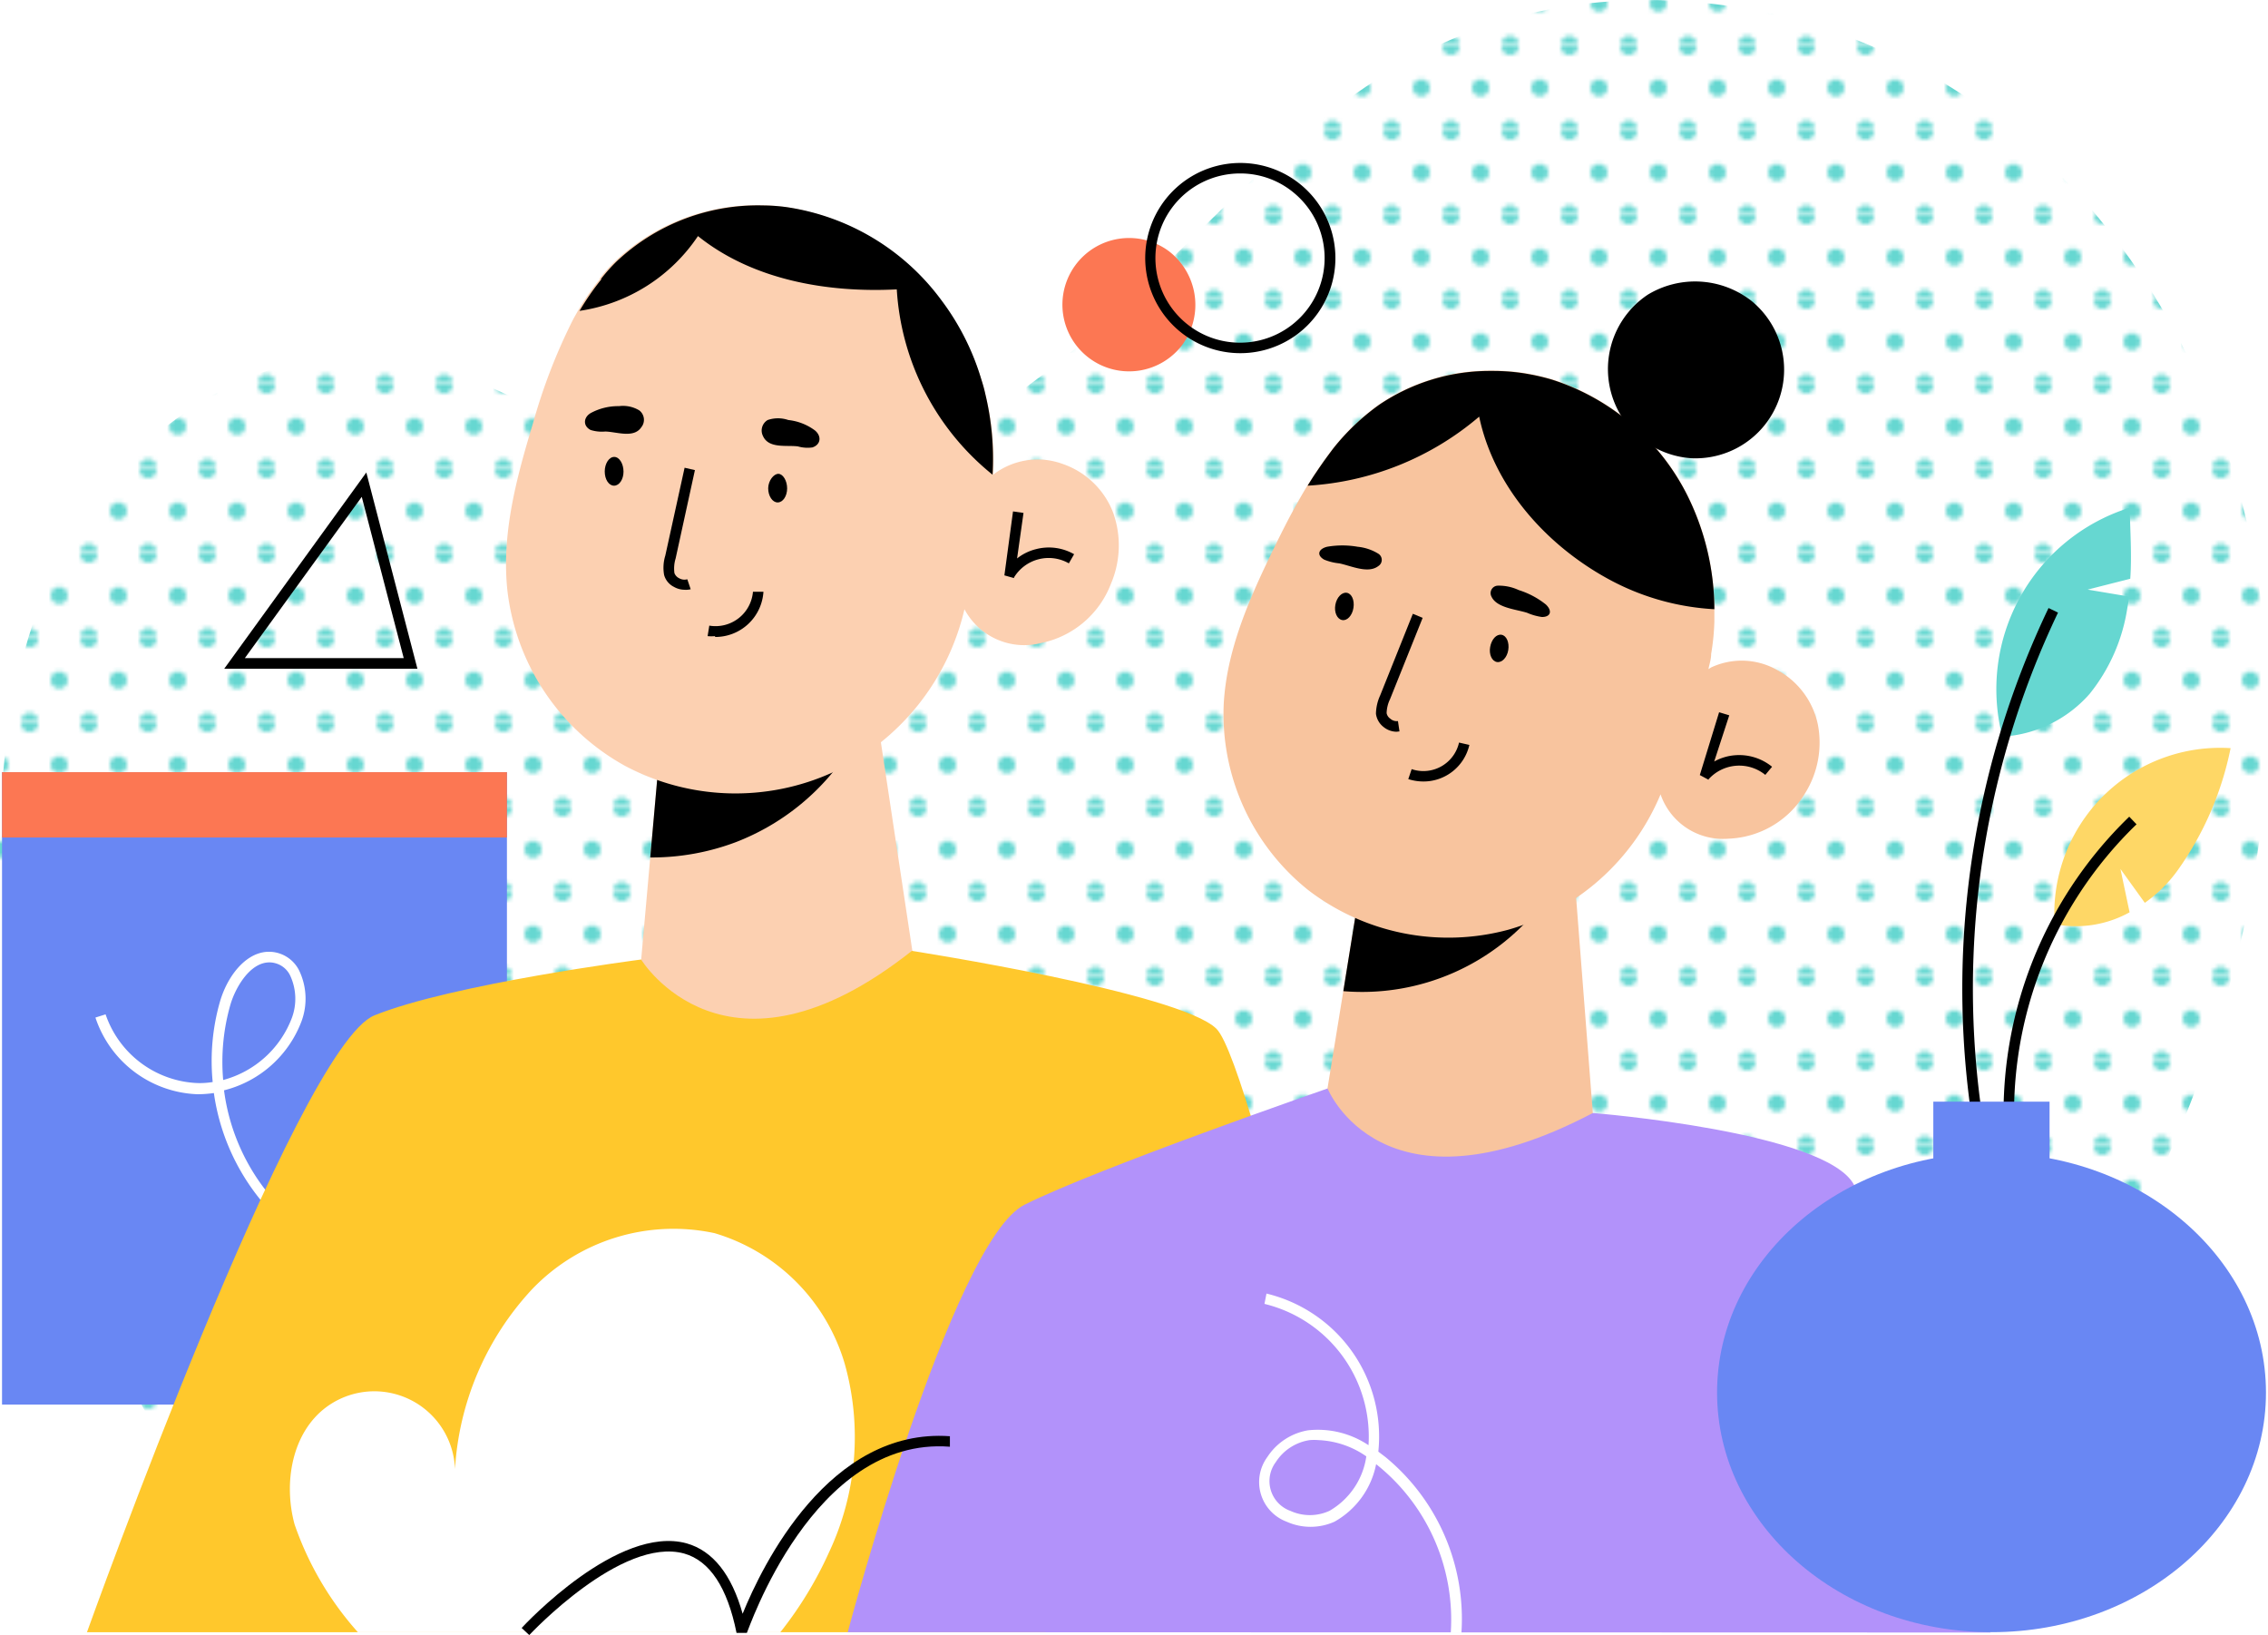
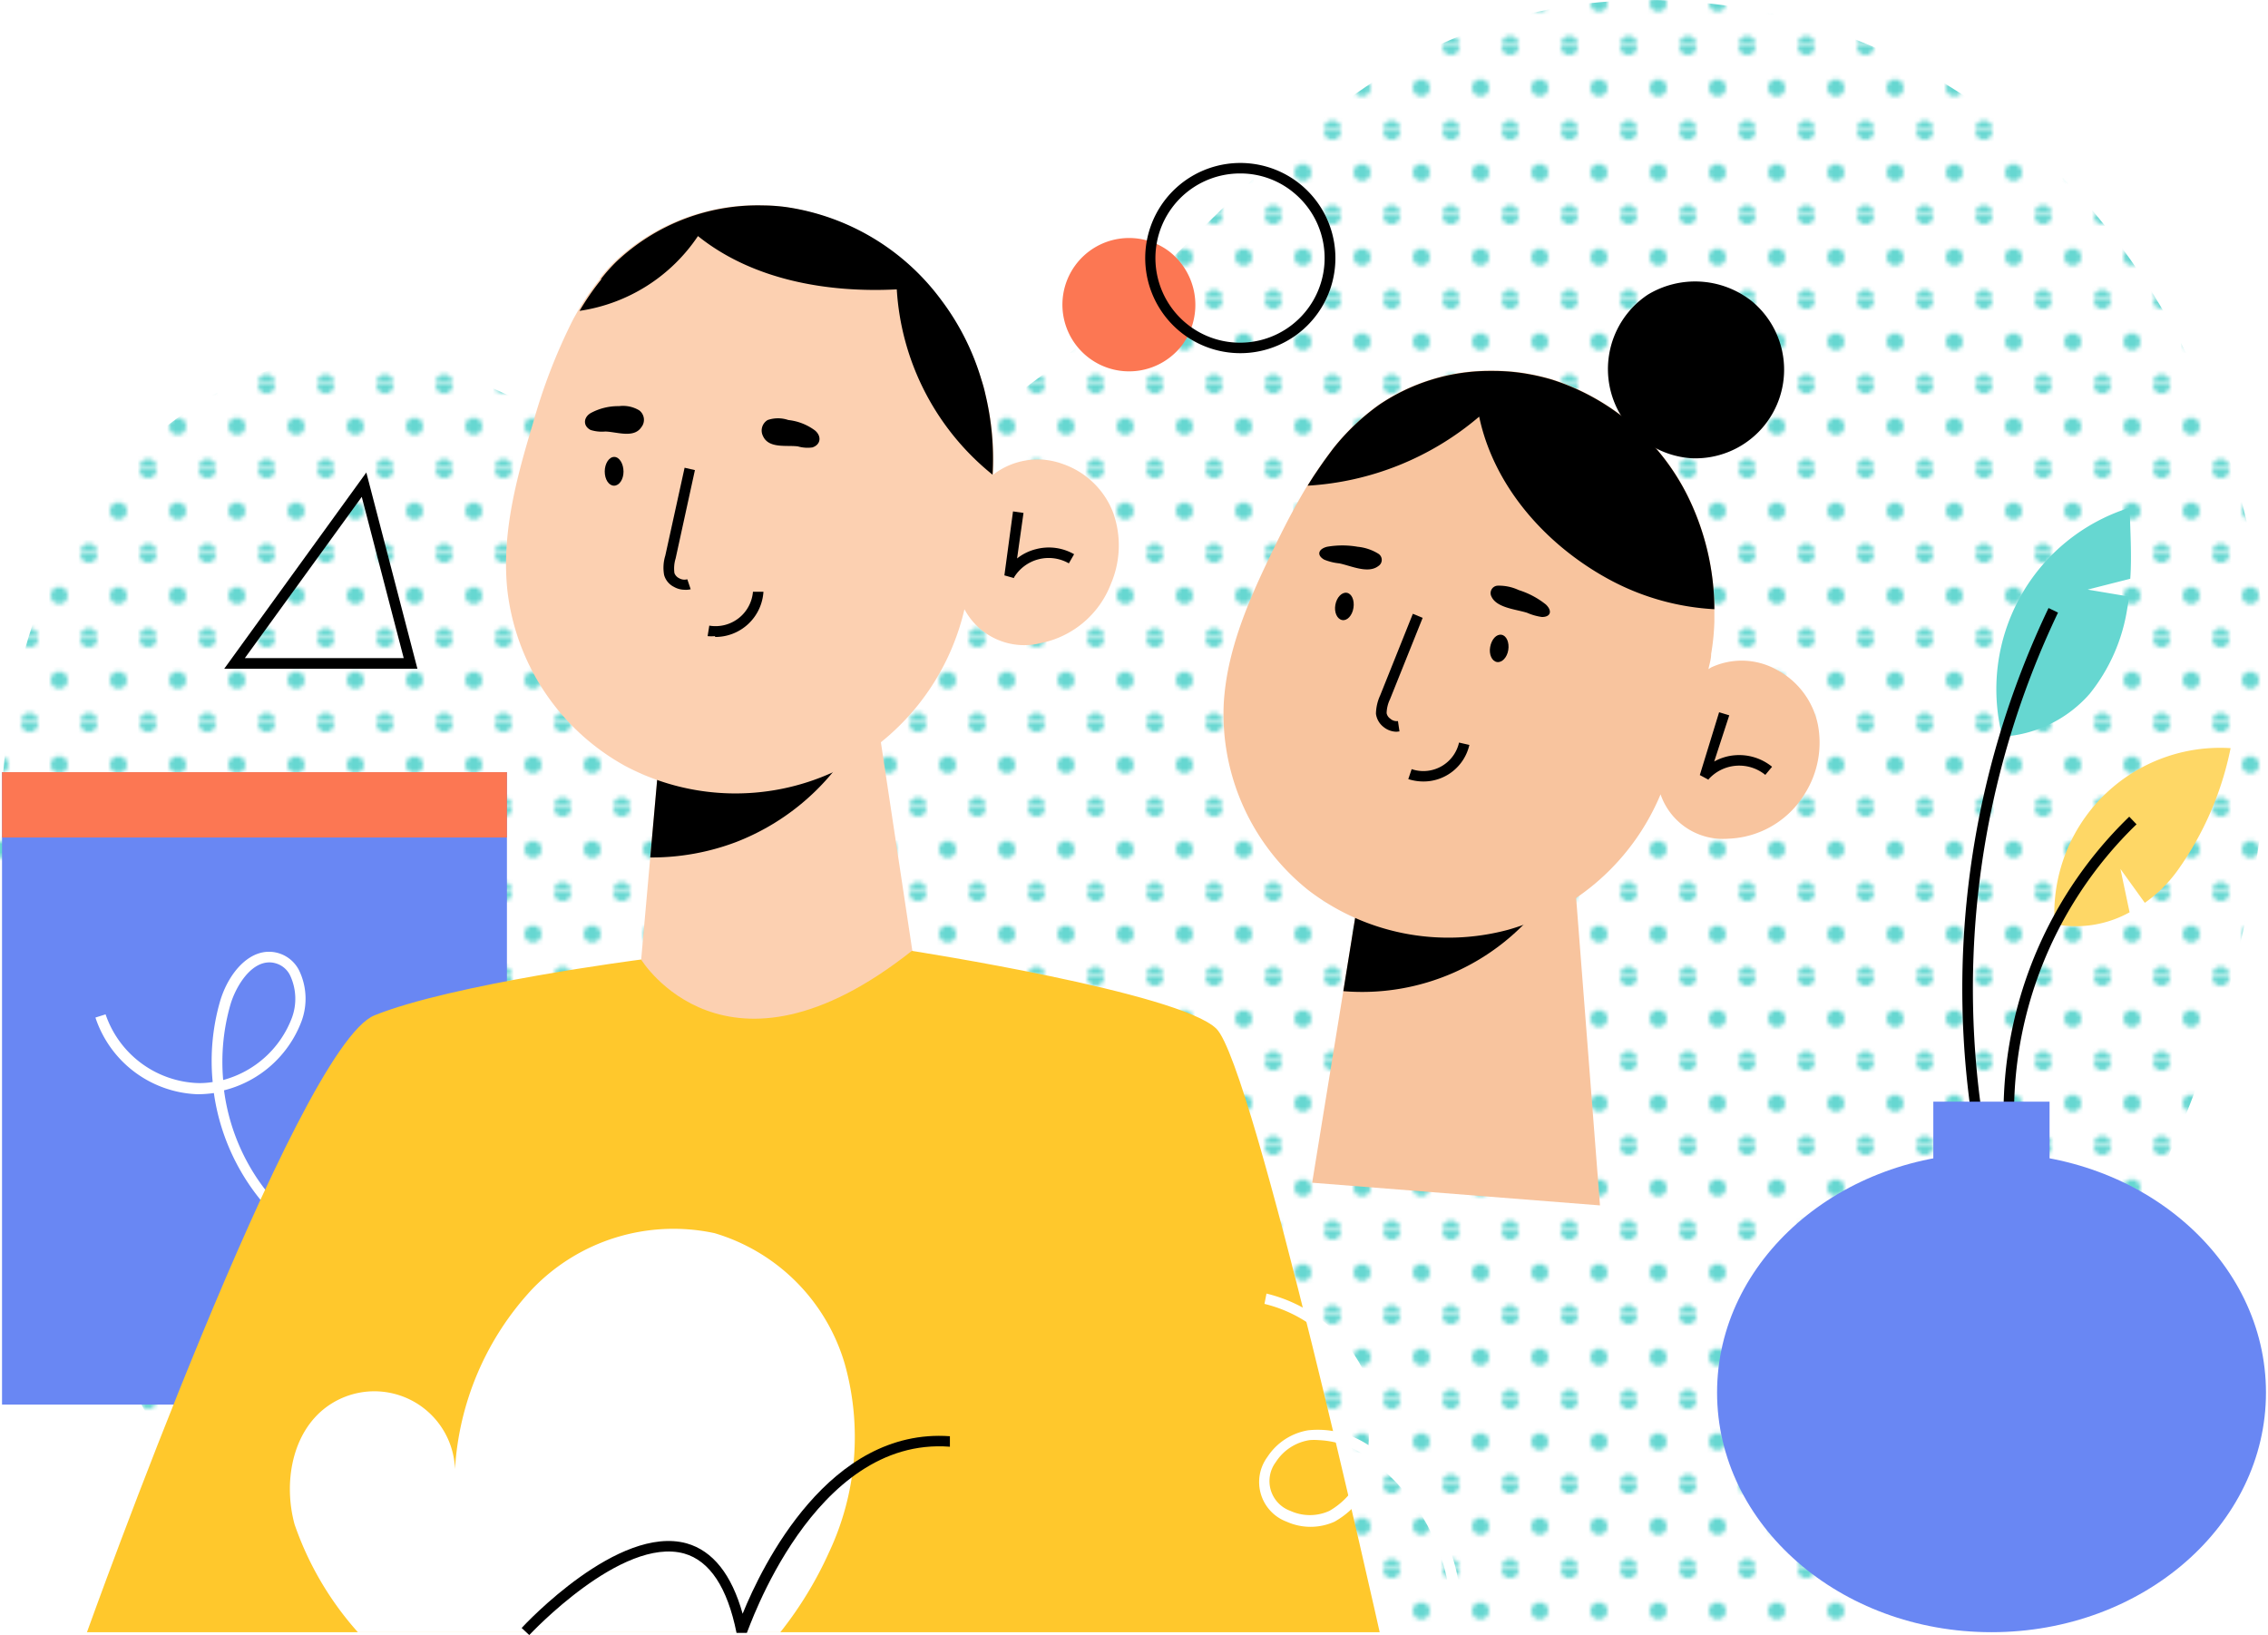
<svg xmlns="http://www.w3.org/2000/svg" viewBox="0 0 134.04 96.62">
  <defs>
    <pattern id="New_Pattern" data-name="New Pattern" width="14" height="19.5" patternTransform="translate(1.75 2.75) scale(0.25)" patternUnits="userSpaceOnUse" viewBox="0 0 14 19.5">
      <rect width="14" height="19.5" style="fill:none" />
      <circle cx="14" cy="19.5" r="2" style="fill:#66d7d1" />
      <circle cy="19.5" r="2" style="fill:#66d7d1" />
      <circle cx="7" cy="9.75" r="2" style="fill:#66d7d1" />
      <circle cx="14" r="2" style="fill:#66d7d1" />
      <circle r="2" style="fill:#66d7d1" />
    </pattern>
  </defs>
  <g id="Слой_2" data-name="Слой 2">
    <g id="Layer_1" data-name="Layer 1">
      <path d="M18,96.47C6.71,84.58.17,67.2,0,50.83c-.07-7.09,1.1-14.41,5-20.35s10.83-10.21,17.87-9.37,12.55,6.12,19.38,7.33c8.44,1.49,16.66-3.55,23-9.33S77.13,6.42,84.87,2.74c10.24-4.86,23-3,32.21,3.61S132,23.81,133.56,35s-.77,22.77-5.33,33.14S117,87.87,109.59,96.47" style="fill:url(#New_Pattern)" />
      <polygon points="37.39 62.37 54.87 62.48 51.47 39.95 39.38 39.88 39.15 42.53 38.43 50.67 37.39 62.37" style="fill:#fcd0b1" />
      <path d="M38.43,50.67a14.12,14.12,0,0,0,5.07-.91,13.92,13.92,0,0,0,6.6-5.32c-3.53-.58-7-1.28-10.55-1.86l-.4,0Z" />
      <path d="M65.66,34.49A5.62,5.62,0,0,1,61.52,38,4,4,0,0,1,57,36a14.21,14.21,0,0,1-7.76,9.63,13.89,13.89,0,0,1-12.33-.39A13.63,13.63,0,0,1,30,35c-.39-3.36.51-6.72,1.49-9.95a33.54,33.54,0,0,1,2.4-6.21l.27-.48c.25-.42.51-.82.79-1.21.16-.22.32-.43.49-.64l0-.05a10.12,10.12,0,0,1,.89-1,12.17,12.17,0,0,1,8.67-3.33,10.85,10.85,0,0,1,1.4.1,13.87,13.87,0,0,1,9.14,5.49A14.78,14.78,0,0,1,58,22.43c.09.28.17.56.23.84a16.36,16.36,0,0,1,.47,4.78,4.29,4.29,0,0,1,4.09-.64,4.9,4.9,0,0,1,3,2.89A5.77,5.77,0,0,1,65.66,34.49Z" style="fill:#fcd0b1" />
      <path d="M59.93,34.16,59.36,34l.51-3.78.62.09L60.11,33a2.93,2.93,0,0,1,1.12-.55,3,3,0,0,1,2.25.3l-.31.54a2.4,2.4,0,0,0-3.24.83Z" />
      <path d="M40.45,34.85a1.29,1.29,0,0,1-.62-.17,1.12,1.12,0,0,1-.58-.7,2.43,2.43,0,0,1,.07-1.15l1.14-5.19.61.14L39.93,33a2,2,0,0,0-.07.87.56.56,0,0,0,.28.3.62.62,0,0,0,.48.06l.2.59A1.19,1.19,0,0,1,40.45,34.85Z" />
      <path d="M42.26,37.59a2.12,2.12,0,0,1-.44,0l.1-.62a2.22,2.22,0,0,0,2.58-2l.62,0a2.85,2.85,0,0,1-2.86,2.67Z" />
-       <path d="M45.4,28.85c0,.46.25.84.56.84s.56-.37.56-.83S46.27,28,46,28,45.41,28.39,45.4,28.85Z" />
      <path d="M35.74,27.86c0,.47.24.84.55.84s.56-.37.56-.83S36.61,27,36.3,27,35.74,27.4,35.74,27.86Z" />
      <path d="M47.16,26.38a2.06,2.06,0,0,0,.85.06c.5-.16.56-.66.16-1a3.21,3.21,0,0,0-1.58-.62,1.88,1.88,0,0,0-1.22,0,.72.72,0,0,0-.28.94C45.43,26.53,46.5,26.29,47.16,26.38Z" />
      <path d="M35.77,25.5a2.24,2.24,0,0,1-.86-.09c-.46-.23-.44-.74,0-1A3.39,3.39,0,0,1,36.58,24a1.86,1.86,0,0,1,1.2.25.7.7,0,0,1,.12,1C37.45,25.92,36.43,25.51,35.77,25.5Z" />
      <polygon points="77.55 69.89 94.56 71.23 92.84 49.06 81.08 48.14 80.66 50.7 79.39 58.57 77.55 69.89" style="fill:#f8c49e" />
      <path d="M79.39,58.57a13.43,13.43,0,0,0,11.79-5.24c-3.39-.8-6.74-1.74-10.14-2.54l-.38-.09Z" />
      <path d="M106.68,46.88a5.52,5.52,0,0,1-4.54,2.68,3.9,3.9,0,0,1-4-2.62,13.87,13.87,0,0,1-9,8,13.61,13.61,0,0,1-11.82-2.34,13.31,13.31,0,0,1-5-10.93c.16-3.29,1.56-6.39,3-9.34.43-.88.87-1.76,1.36-2.62.17-.31.35-.62.53-.92l.07-.11c.17-.27.33-.53.51-.79.32-.48.66-.95,1-1.4a13.37,13.37,0,0,1,2.72-2.59,11.67,11.67,0,0,1,6.45-2h.23a11.93,11.93,0,0,1,2,.16l.33.06c.41.08.82.18,1.22.3a13.57,13.57,0,0,1,7.93,6.73A15.24,15.24,0,0,1,101.32,36c0,.24,0,.49,0,.73a13.58,13.58,0,0,1-.19,1.91c0,.31-.1.6-.16.9l.16-.1a4.26,4.26,0,0,1,3.88.14,4.76,4.76,0,0,1,2.43,3.25A5.66,5.66,0,0,1,106.68,46.88Z" style="fill:#f8c49e" />
      <path d="M101,46.09l-.54-.29,1.14-3.71.6.18L101.31,45a3,3,0,0,1,1.22-.37,3.08,3.08,0,0,1,2.2.68l-.4.48a2.44,2.44,0,0,0-3.38.29Z" />
      <path d="M82.54,43.24a1.24,1.24,0,0,1-.77-.28,1.18,1.18,0,0,1-.45-.78,2.69,2.69,0,0,1,.25-1.09l1.93-4.82.58.24-1.93,4.81a2,2,0,0,0-.2.82.51.51,0,0,0,.22.33.56.56,0,0,0,.45.14l.09.61Z" />
      <path d="M84.12,46.18a3,3,0,0,1-.89-.14l.2-.59a2.16,2.16,0,0,0,2.8-1.57l.61.14a2.78,2.78,0,0,1-2.72,2.16Z" />
      <path d="M88.07,38.23c-.08.44.1.84.4.89s.6-.27.67-.71-.1-.85-.4-.9S88.15,37.78,88.07,38.23Z" />
      <path d="M78.92,35.74c-.08.44.1.84.4.9s.6-.27.67-.72-.1-.84-.39-.89S79,35.29,78.92,35.74Z" />
      <path d="M79.15,33.29a3.14,3.14,0,0,1-.89-.22c-.46-.26-.35-.63.17-.76a5.26,5.26,0,0,1,1.81,0,2.85,2.85,0,0,1,1.22.41.43.43,0,0,1,0,.73C80.85,33.92,79.84,33.43,79.15,33.29Z" />
      <path d="M90.25,36.21a3.34,3.34,0,0,0,.88.25c.53,0,.62-.37.23-.74a4.91,4.91,0,0,0-1.6-.85,2.76,2.76,0,0,0-1.27-.26.44.44,0,0,0-.34.65C88.46,35.92,89.58,36,90.25,36.21Z" />
      <rect x="0.12" y="45.63" width="29.84" height="37.37" style="fill:#6987f3" />
      <rect x="0.12" y="45.63" width="29.84" height="3.86" style="fill:#fc7753" />
      <path d="M24.28,75.59a12.84,12.84,0,0,1-11.64-11,6.63,6.63,0,0,1-1,.07,6.61,6.61,0,0,1-6-4.53l.6-.19A6,6,0,0,0,11.65,64a4.69,4.69,0,0,0,.92-.06A12.74,12.74,0,0,1,13,59.19c.5-1.72,1.82-3.27,3.37-2.89a2,2,0,0,1,1.31,1.05,3.85,3.85,0,0,1,.14,3,6.61,6.61,0,0,1-4.58,4.08A12.18,12.18,0,0,0,24.33,75ZM15.92,56.87c-1.14,0-2,1.47-2.3,2.49a12.24,12.24,0,0,0-.43,4.46,6,6,0,0,0,4.06-3.67,3.25,3.25,0,0,0-.1-2.5,1.36,1.36,0,0,0-.91-.74A1.22,1.22,0,0,0,15.92,56.87Z" style="fill:#fff" />
      <path d="M5.14,96.45S17.53,61.86,22.13,60,37.89,56.7,37.89,56.7s5,8.2,16-.51c0,0,15.81,2.45,18,4.6s9.65,35.66,9.65,35.66Z" style="fill:#ffc82c" />
      <path d="M58.66,28.05A15.23,15.23,0,0,1,53,17.1c-4.09.21-8.51-.55-11.75-3.15a10.2,10.2,0,0,1-7,4.42c.25-.42.51-.82.79-1.21.16-.22.32-.43.49-.64l0-.05a10.12,10.12,0,0,1,.89-1,12.17,12.17,0,0,1,8.67-3.33,10.85,10.85,0,0,1,1.4.1,13.87,13.87,0,0,1,9.14,5.49A14.78,14.78,0,0,1,58,22.43c.09.28.17.56.23.84A16.36,16.36,0,0,1,58.66,28.05Z" />
-       <path d="M50.1,96.45s6.16-23.11,10.45-25.26,17.91-6.87,17.91-6.87,3.2,8,15.68,1.45c0,0,13.82,1.1,15.44,4.26s8.06,26.44,8.06,26.44Z" style="fill:#b292fa" />
      <path d="M125.9,34.2l-2.52.64,2.44.41c0,.25-.06.48-.1.72A10.63,10.63,0,0,1,123.5,41a7.46,7.46,0,0,1-5.16,2.53A11.24,11.24,0,0,1,125.87,30C125.89,31.33,126,32.8,125.9,34.2Z" style="fill:#66d7d1" />
      <path d="M131.83,44.21a18.81,18.81,0,0,1-3.13,7.22,8.23,8.23,0,0,1-1.94,1.92l-1.44-2,.54,2.56a6.54,6.54,0,0,1-4.43.7,9.8,9.8,0,0,1,10.4-10.4Z" style="fill:#fed766" />
      <path d="M118.49,67.72a24.35,24.35,0,0,1,7.35-19.46l.43.45a23.75,23.75,0,0,0-7.16,19Z" />
      <path d="M116.75,67.41a52.22,52.22,0,0,1,4.32-31.48l.56.27a51.61,51.61,0,0,0-4.26,31.11Z" />
      <ellipse cx="117.7" cy="82.29" rx="16.22" ry="14.16" style="fill:#6987f3" />
      <rect x="114.26" y="65.1" width="6.87" height="6.19" style="fill:#6987f3" />
      <path d="M101.32,36a14.73,14.73,0,0,1-6.09-1.69c-3.77-2-6.93-5.5-7.81-9.69a17.16,17.16,0,0,1-10.14,4.08c.17-.27.33-.53.51-.79.32-.48.66-.95,1-1.4a13.37,13.37,0,0,1,2.72-2.59,11.67,11.67,0,0,1,6.45-2h.23a11.93,11.93,0,0,1,2,.16l.33.06c.41.08.82.18,1.22.3a13.57,13.57,0,0,1,7.93,6.73A15.24,15.24,0,0,1,101.32,36Z" />
      <path d="M100,27.08a5.24,5.24,0,0,0,3.51-9.3,5.4,5.4,0,0,0-6.12-.37A5.28,5.28,0,0,0,100,27.08Z" />
      <path d="M49,91.72a22.41,22.41,0,0,1-2.88,4.73H21.15a18.71,18.71,0,0,1-3.74-6.37c-.67-2.46-.16-5.43,1.89-6.94a4.77,4.77,0,0,1,7.59,3.67,17.1,17.1,0,0,1,4.56-10.63,11.57,11.57,0,0,1,10.78-3.31,11.4,11.4,0,0,1,7.7,7.74A16,16,0,0,1,49,91.72Z" style="fill:#fff" />
      <path d="M31.28,96.62l-.45-.42c.23-.25,5.71-6.11,9.75-5,1.55.44,2.66,1.84,3.31,4.16,1.16-2.86,5.12-11,12.25-10.49l0,.62c-8.1-.63-11.93,10.92-12,11l-.61,0c-.54-2.68-1.58-4.26-3.1-4.69C36.73,90.79,31.34,96.56,31.28,96.62Z" />
      <path d="M86.37,96.5l-.63,0a11.73,11.73,0,0,0-4.25-9.85l-.16-.13a5,5,0,0,1-2.46,3.4,3.45,3.45,0,0,1-2.83,0A2.5,2.5,0,0,1,74.9,86.1a3.58,3.58,0,0,1,2.41-1.58,5.38,5.38,0,0,1,3.57.88,8.07,8.07,0,0,0-6.15-8.35l.12-.61a8.69,8.69,0,0,1,6.61,9.34h0l.42.32A12.38,12.38,0,0,1,86.37,96.5ZM77.93,85.1a3.23,3.23,0,0,0-.53,0,2.89,2.89,0,0,0-2,1.3,1.87,1.87,0,0,0,.86,2.88,2.78,2.78,0,0,0,2.31,0,4.44,4.44,0,0,0,2.18-3.22A5.31,5.31,0,0,0,77.93,85.1Z" style="fill:#fff" />
      <path d="M69.91,20.33a3.94,3.94,0,1,1-.86-5.51A4,4,0,0,1,69.91,20.33Z" style="fill:#fc7753" />
      <path d="M73.29,20.87a5.62,5.62,0,1,1,3.62-9.93h0a5.62,5.62,0,0,1-3.62,9.93Zm0-10.62a5,5,0,1,0,3.21,1.17h0A4.93,4.93,0,0,0,73.3,10.25Z" />
      <path d="M24.67,39.52H13.25l8.4-11.6Zm-10.2-.63h9.39l-2.48-9.53Z" />
    </g>
  </g>
</svg>